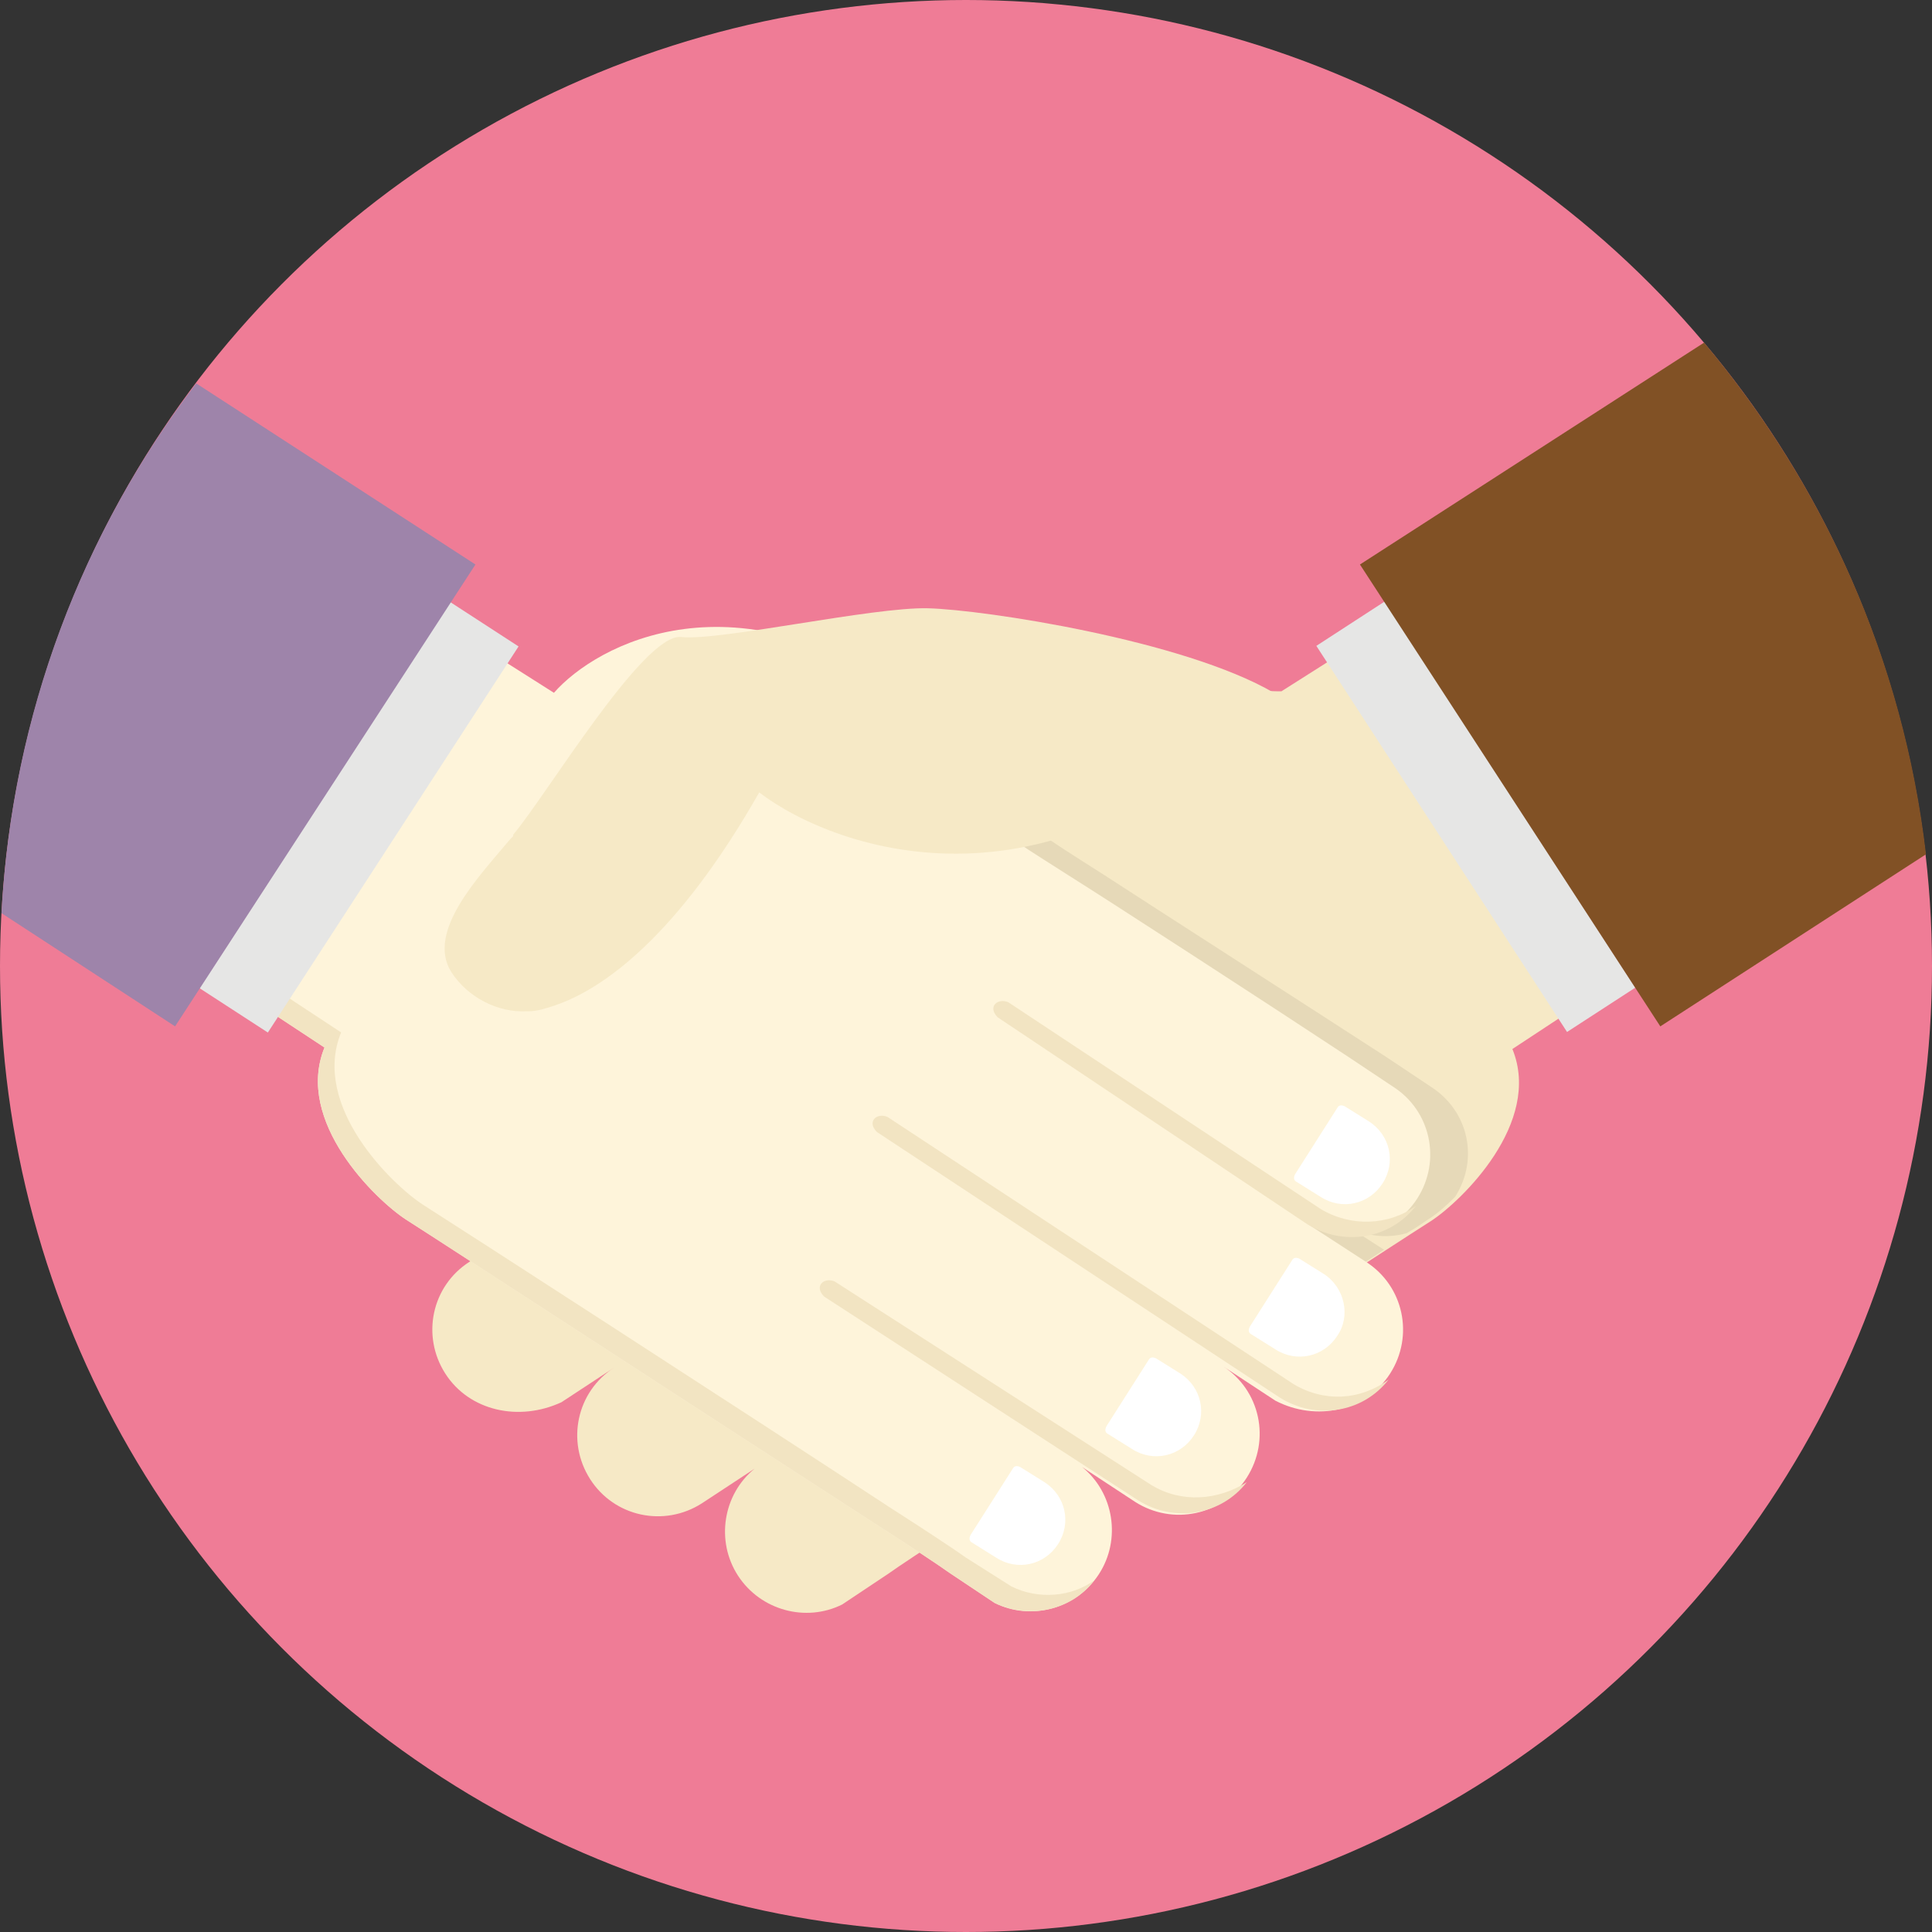
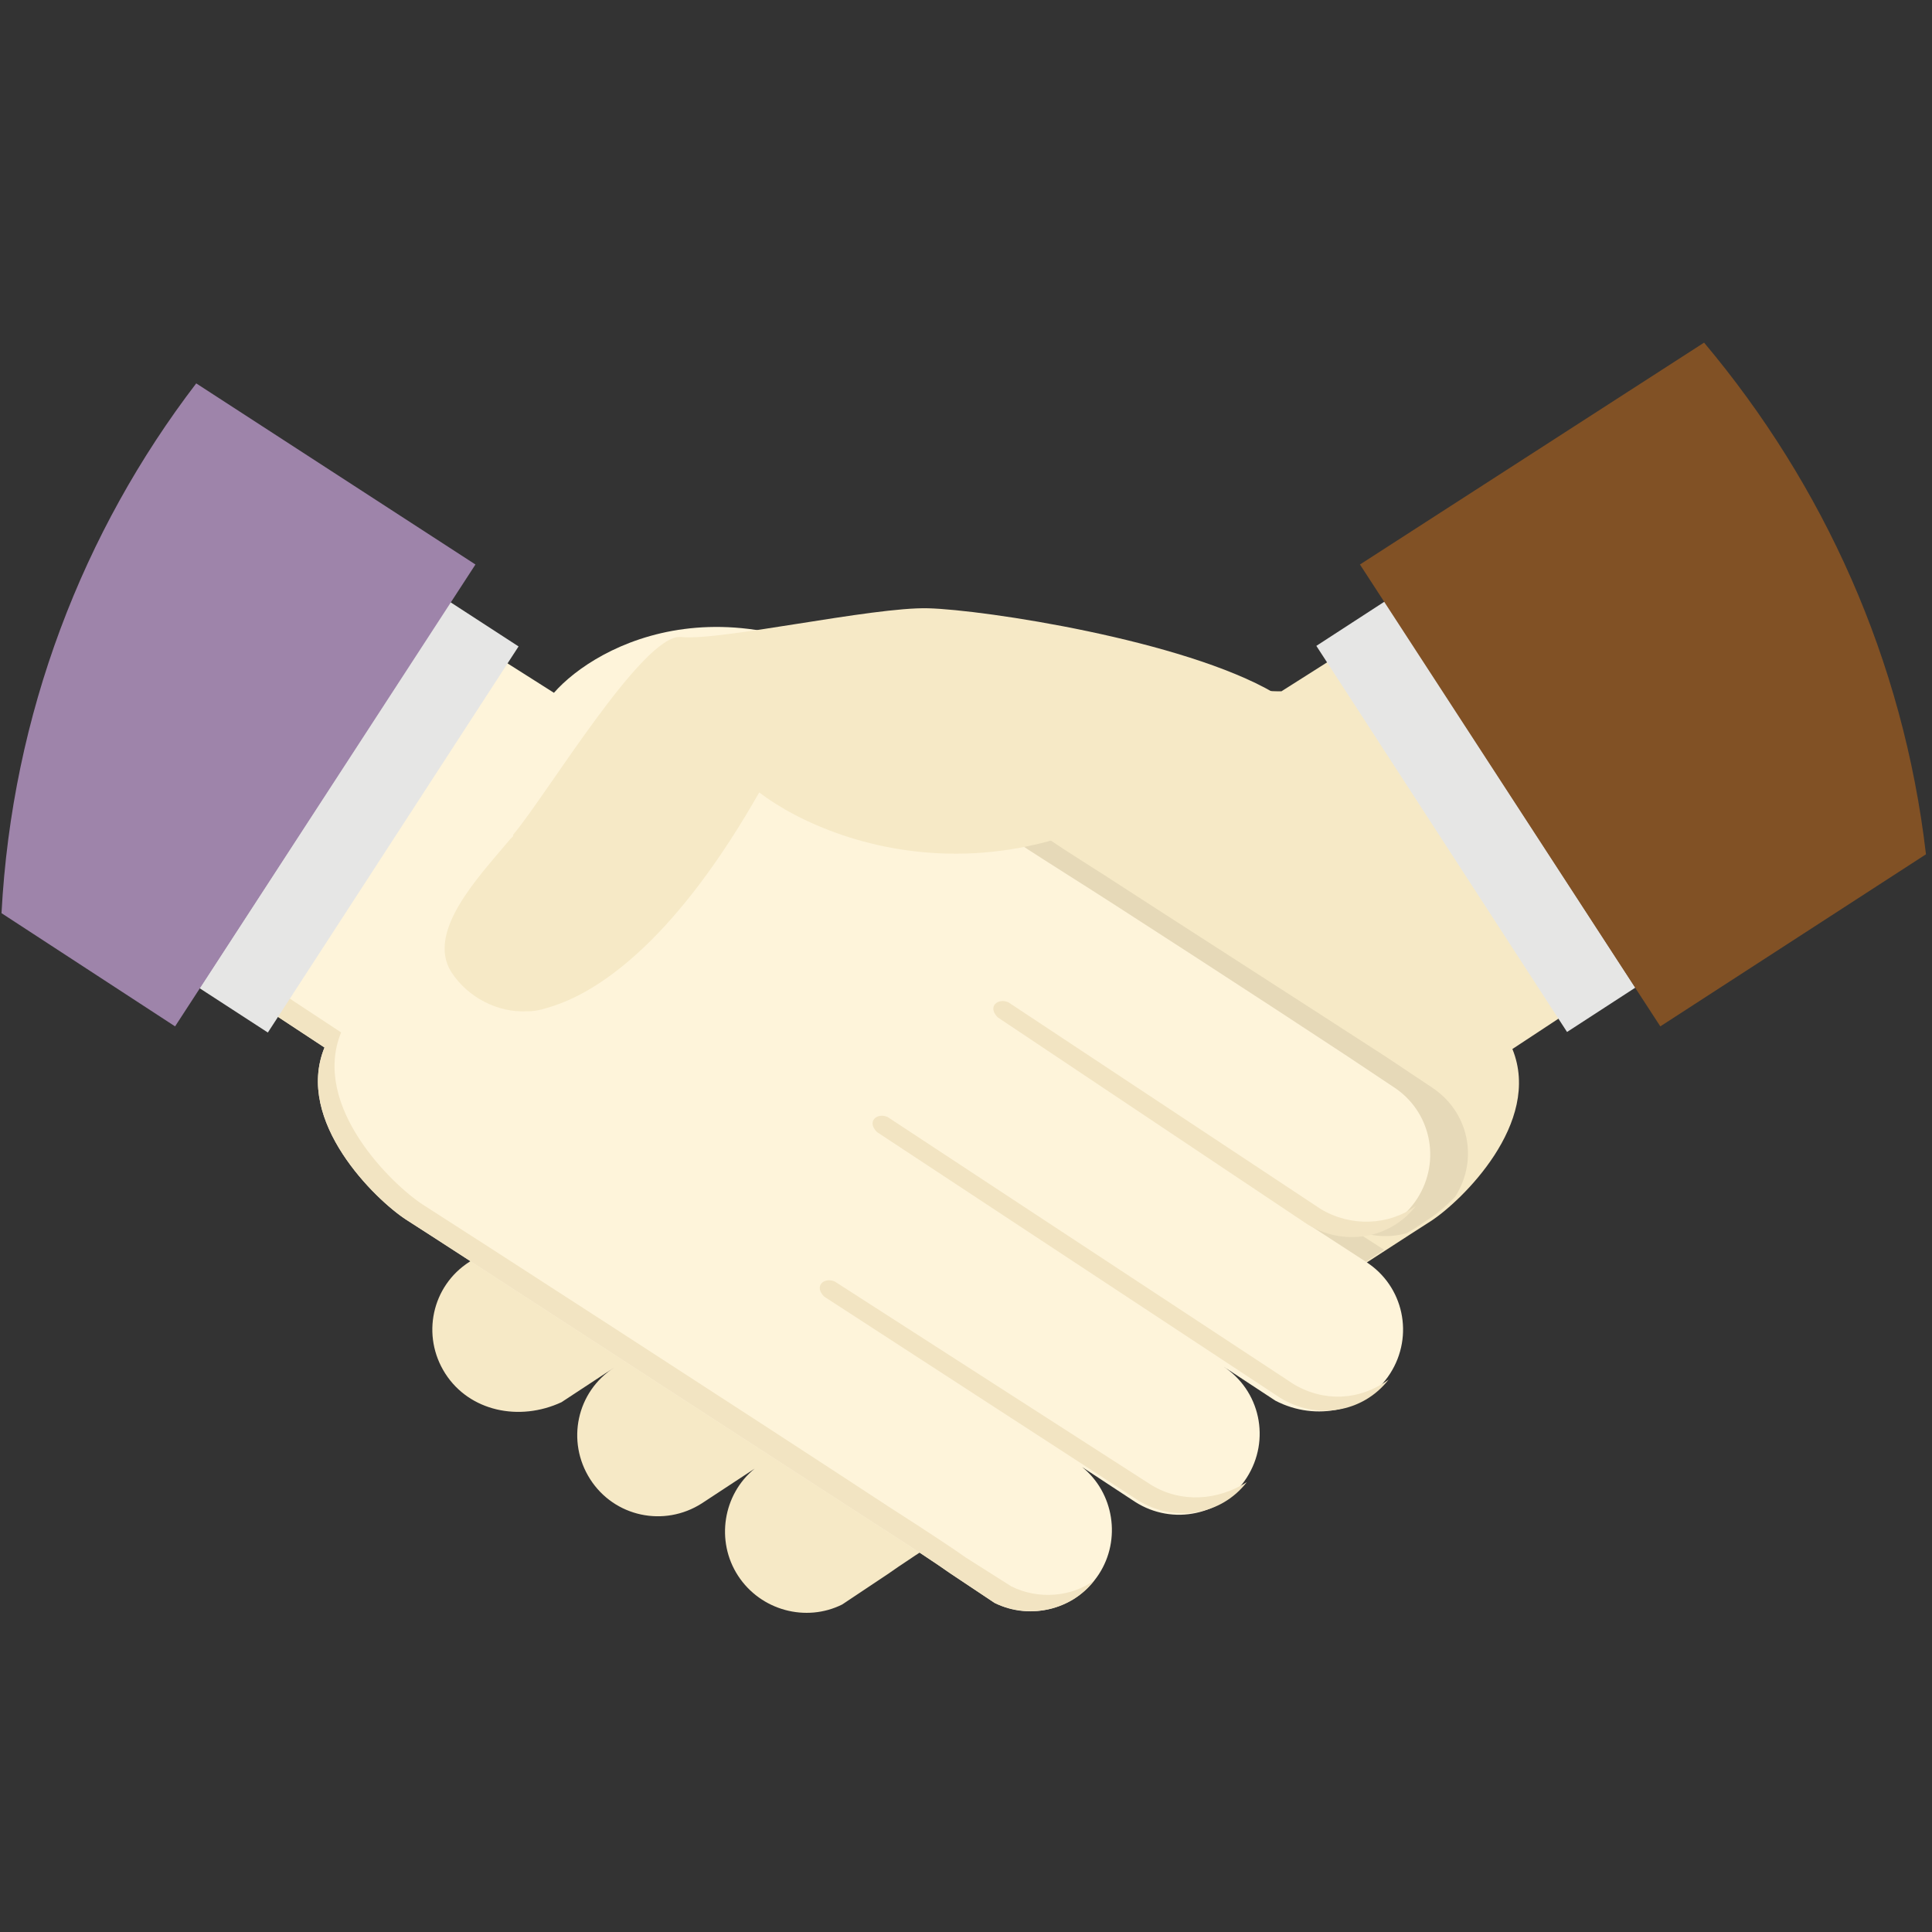
<svg xmlns="http://www.w3.org/2000/svg" width="128" height="128" viewBox="0 0 128 128">
  <rect x="0" y="0" width="128" height="128" fill="#333333" stroke="none" />
-   <circle fill="#EF7C96" cx="64" cy="64" r="64" />
  <path fill="#F6E9C6" d="M29.5 91c-1.6-2.5-.9-5.8 1.6-7.4l4-2.6c-2.5 1.6-5.8.9-7.4-1.6-1.6-2.5-.9-5.8 1.6-7.4l3-2c5.4-3.5 16.2-10.6 18.5-12.1 4.5-2.9 10.8-6.4 9.8-11.4 12.2-9 16.4-.6 24.3-.7l4.1-2.6 15.3 23.6-4.1 2.7c2 4.9-3.4 10.1-5.4 11.4-1.9 1.2-21.4 13.9-31 20.1-2.5 1.6-4.3 2.8-5 3.3l-3 2c-2.4 1.2-5.4.4-6.9-1.9s-1-5.4 1.1-7.1l-3.5 2.3c-2.5 1.6-5.8.9-7.4-1.6-1.6-2.5-.9-5.8 1.6-7.4l-3.5 2.3c-2.8 1.3-6.1.6-7.7-1.9z" />
  <path fill="#E6D9B8" d="M94.8 72l-3-2c-5.4-3.5-16.3-10.5-18.6-12-4.5-2.9-10.8-6.4-9.8-11.4-.5-.4-1-.7-1.5-1-.5.3-1 .6-1.5 1 1 5-5.3 8.5-9.8 11.4-2.3 1.5-13.2 8.6-18.5 12.1l-3 2c-2.5 1.6-3.2 4.9-1.6 7.3.7.7 1.3 1.2 1.8 1.5.2.1.7.5 1.4.9 1.4.4 3 .2 4.3-.7l-2.7 1.7c6.3 4.1 20.3 13.2 28 18.2.6.4 1.2.7 1.7 1.1.5-.3 1.1-.7 1.7-1.1 7.7-5 21.7-14.1 28-18.2l-2.8-1.8c1.3.9 2.9 1.1 4.3.7.7-.4 1.1-.7 1.4-.9.5-.3 1.1-.8 1.8-1.5 1.6-2.5.9-5.7-1.6-7.3z" />
  <path fill="#E6E6E5" d="M108.35 65.43l-4.529 2.941-16.61-25.58 4.529-2.941z" />
  <path fill="#815125" d="M90.1 37.4l19.9 30.6 17.6-11.4c-1.5-12.9-6.8-24.5-14.7-33.9l-22.8 14.7z" />
  <path fill="#FEF4DA" d="M92.1 91c1.6-2.5.9-5.8-1.6-7.4l-4-2.6c2.5 1.6 5.8.9 7.4-1.6 1.6-2.5.9-5.8-1.6-7.4l-3-2c-5.3-3.5-16.1-10.5-18.5-12-4.5-2.9-10.8-6.4-9.8-11.4-12.2-9-21.5-3.9-24.3-.7l-4.1-2.6-15.2 23.4 4.1 2.7c-2 4.9 3.4 10.1 5.4 11.4 1.9 1.2 21.4 13.9 31 20.1 2.5 1.6 4.3 2.8 5 3.3l3 2c2.4 1.2 5.4.4 6.9-1.9s1-5.4-1.1-7.1l3.5 2.3c2.5 1.6 5.8.9 7.4-1.6 1.6-2.5.9-5.8-1.6-7.4l3.5 2.3c2.7 1.4 6 .7 7.6-1.8z" />
  <g fill="#F2E4C2">
    <path d="M67 105.1l-3-1.9c-.7-.5-2.5-1.7-5-3.3-9.6-6.3-29.1-18.9-31-20.1-2-1.3-7.4-6.5-5.4-11.4l-4.1-2.7 14.5-22.4-.2-.2-15.4 23.6 4.1 2.7c-2 4.9 3.4 10.1 5.4 11.4 1.9 1.2 21.4 13.9 31 20.1 2.5 1.6 4.3 2.8 5 3.3l3 2c2.3 1.1 5.1.5 6.6-1.5-1.5 1.1-3.7 1.3-5.5.4zM76.3 98.4l-21-13.5c-.7-.3-1.4.3-.7 1l20.8 13.5c2.4 1.5 5.5 1 7.2-1.2-1.9 1.2-4.3 1.4-6.3.2zM85.7 91.7l-26.9-17.7c-.7-.3-1.4.3-.7 1l26.7 17.6c2.4 1.5 5.5 1 7.2-1.2-1.9 1.4-4.3 1.5-6.3.3zM87.5 80.1l-20.7-13.7c-.7-.3-1.4.3-.7 1l20.5 13.7c2.4 1.5 5.5 1 7.2-1.2-1.8 1.3-4.3 1.4-6.3.2z" />
  </g>
  <path fill="#E6E6E5" d="M29.827 39.887l4.529 2.941-16.61 25.58-4.529-2.941z" />
  <path fill="#9E84AA" d="M.1 60.5l11.5 7.5 19.9-30.6-18.5-12c-7.5 9.8-12.2 21.9-12.9 35.1z" />
  <path fill="#F6E9C6" d="M61.5 40.3c-3.7-.1-13.9 2.2-16.4 1.9-2.5-.2-8.9 10.5-11.1 13.1v.1l-.2.2c-2 2.4-5.6 6.1-3.9 8.8 1.1 1.7 3.1 2.7 5 2.6h.1c.6 0 1.2-.2 1.8-.4 3.2-1.1 8.1-4.6 13.5-14.1 5.1 3.9 20 9.1 34.1-6.6-6-3.5-19.2-5.5-22.9-5.6z" />
-   <path fill="#fff" d="M69.2 98.2l-1.6-1c-.2-.1-.4-.1-.5.1l-2.8 4.4c-.1.2-.1.4.1.5l1.6 1c1.4.9 3.2.5 4.1-.9.9-1.4.5-3.2-.9-4.1zM78.2 91l-1.6-1c-.2-.1-.4-.1-.5.1l-2.8 4.4c-.1.2-.1.4.1.5l1.6 1c1.4.9 3.2.5 4.1-.9.9-1.4.5-3.2-.9-4.1zM87.7 84.4l-1.6-1c-.2-.1-.4-.1-.5.1l-2.8 4.4c-.1.2-.1.4.1.5l1.6 1c1.4.9 3.2.5 4.1-.9.9-1.3.5-3.2-.9-4.1zM90.7 74.3l-1.6-1c-.2-.1-.4-.1-.5.1l-2.8 4.4c-.1.2-.1.4.1.5l1.6 1c1.4.9 3.2.5 4.1-.9.9-1.4.5-3.2-.9-4.1z" />
</svg>